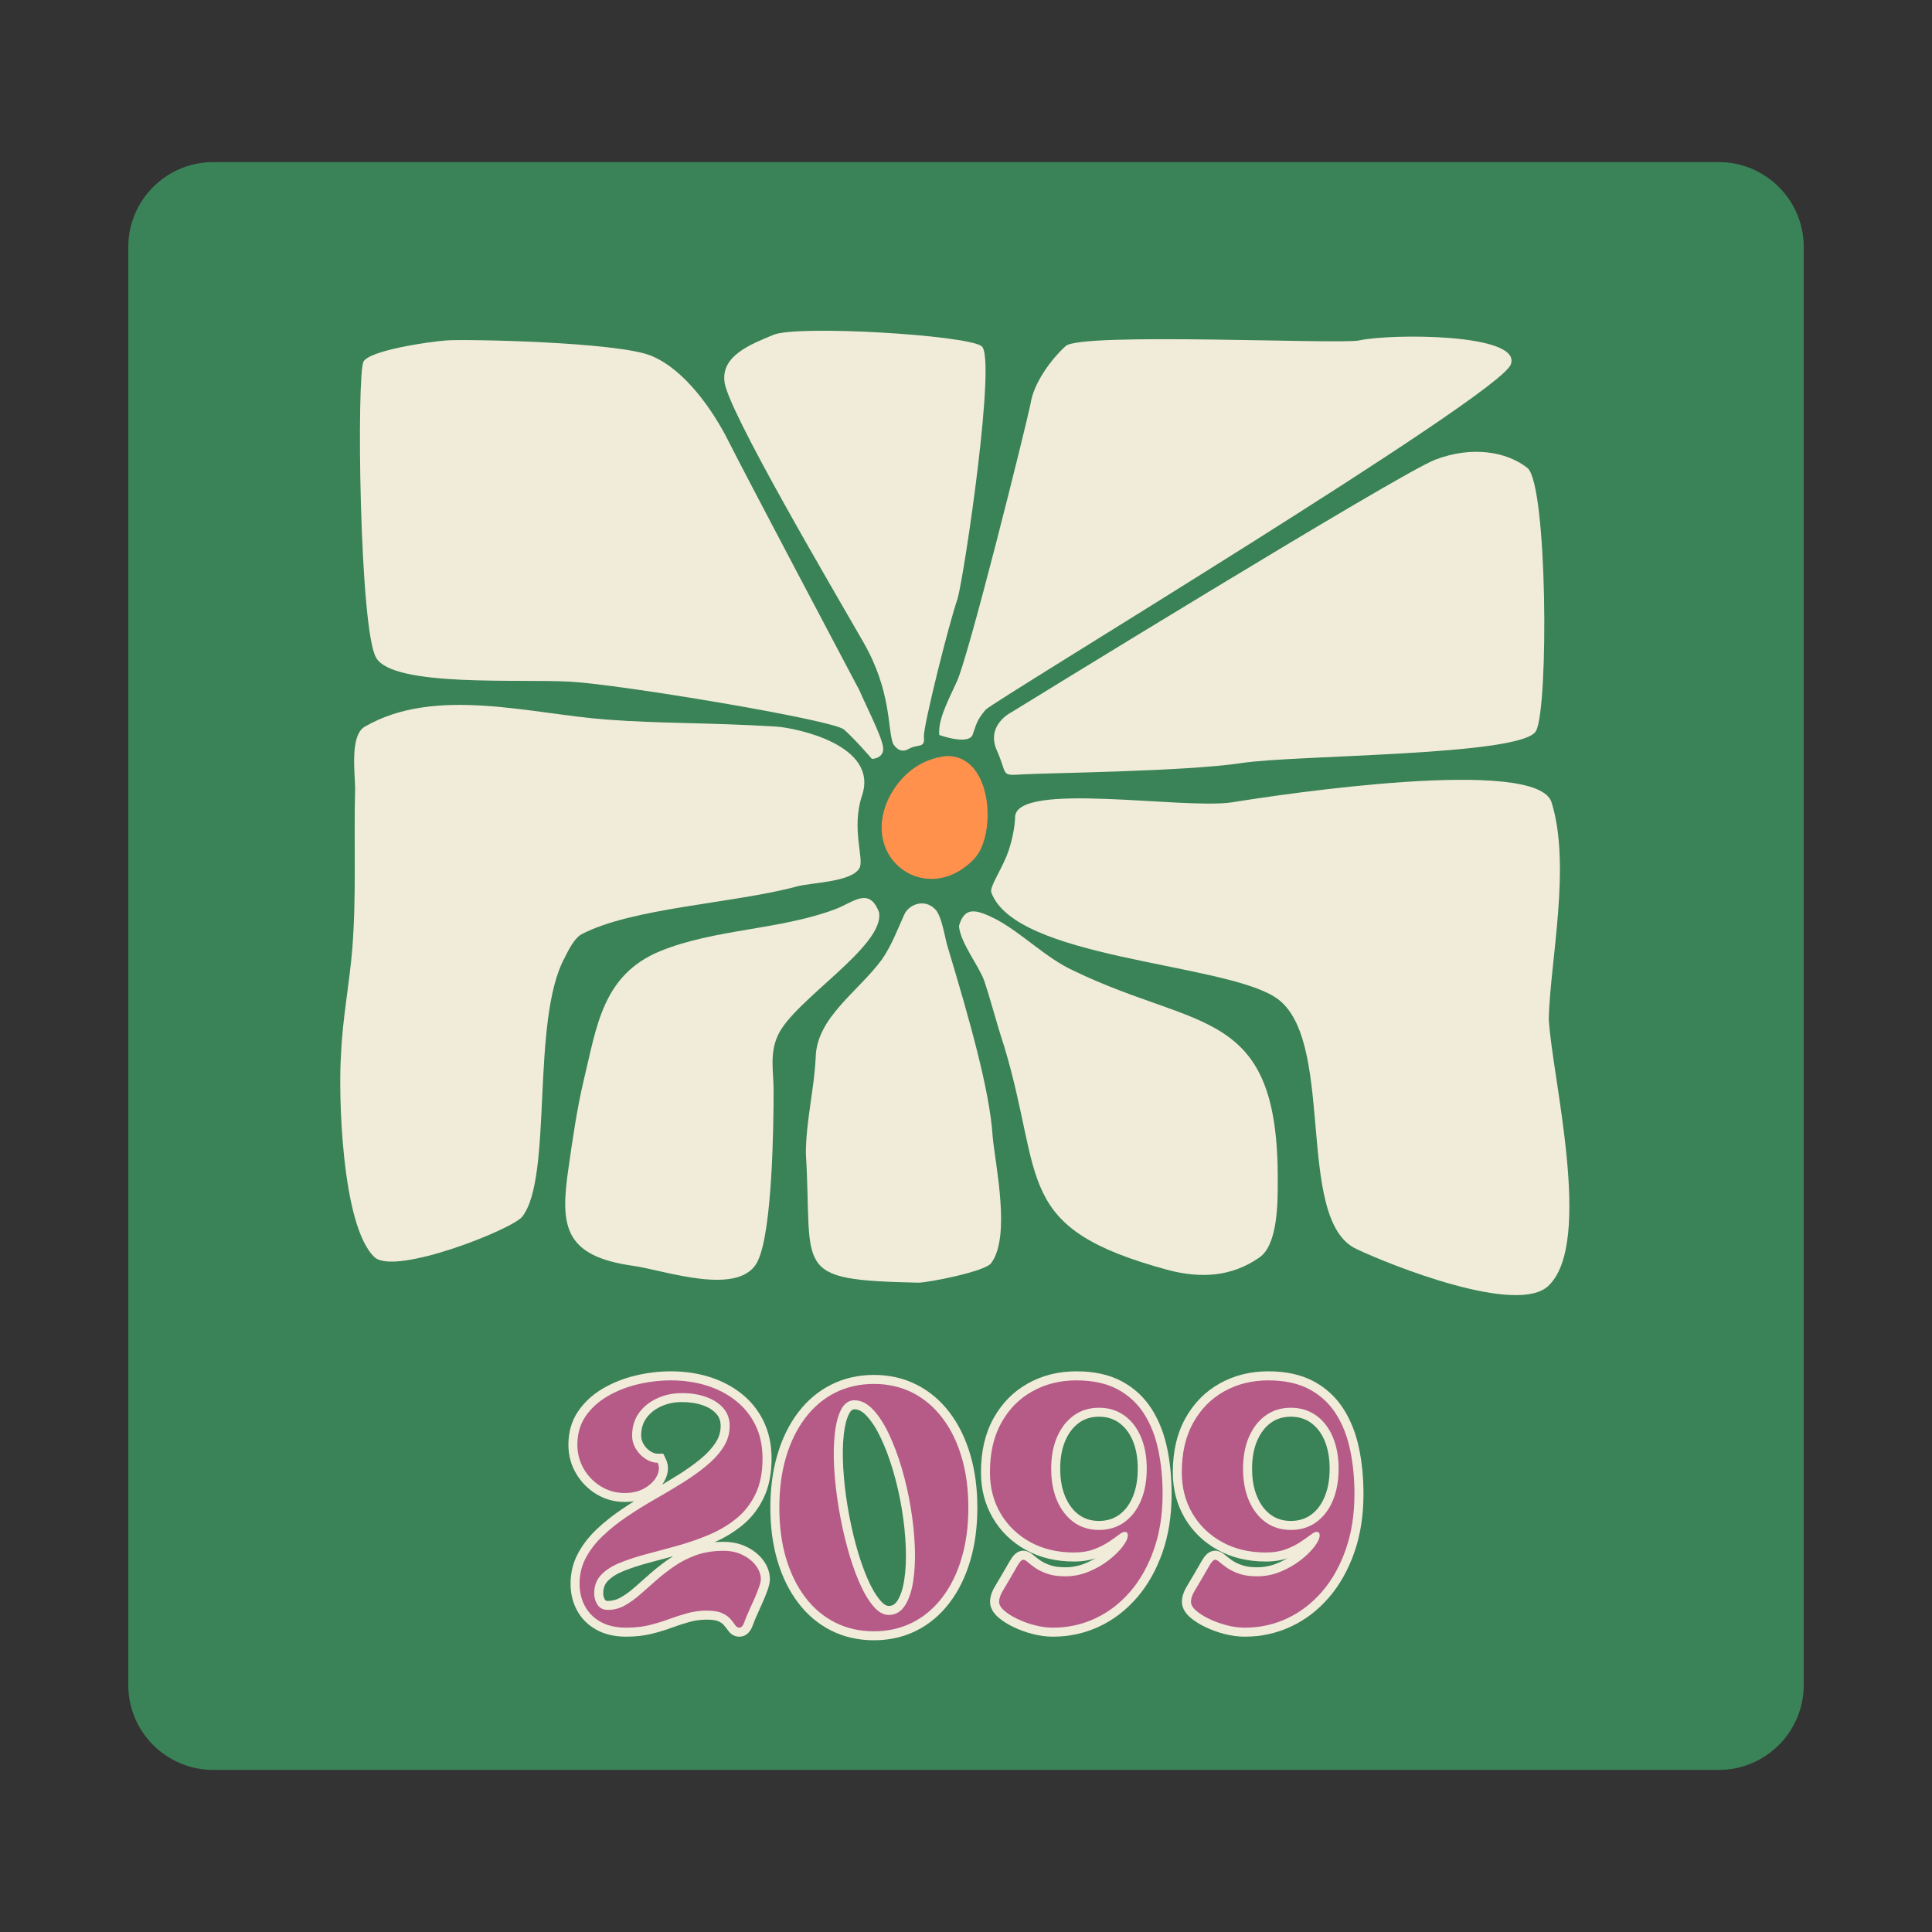
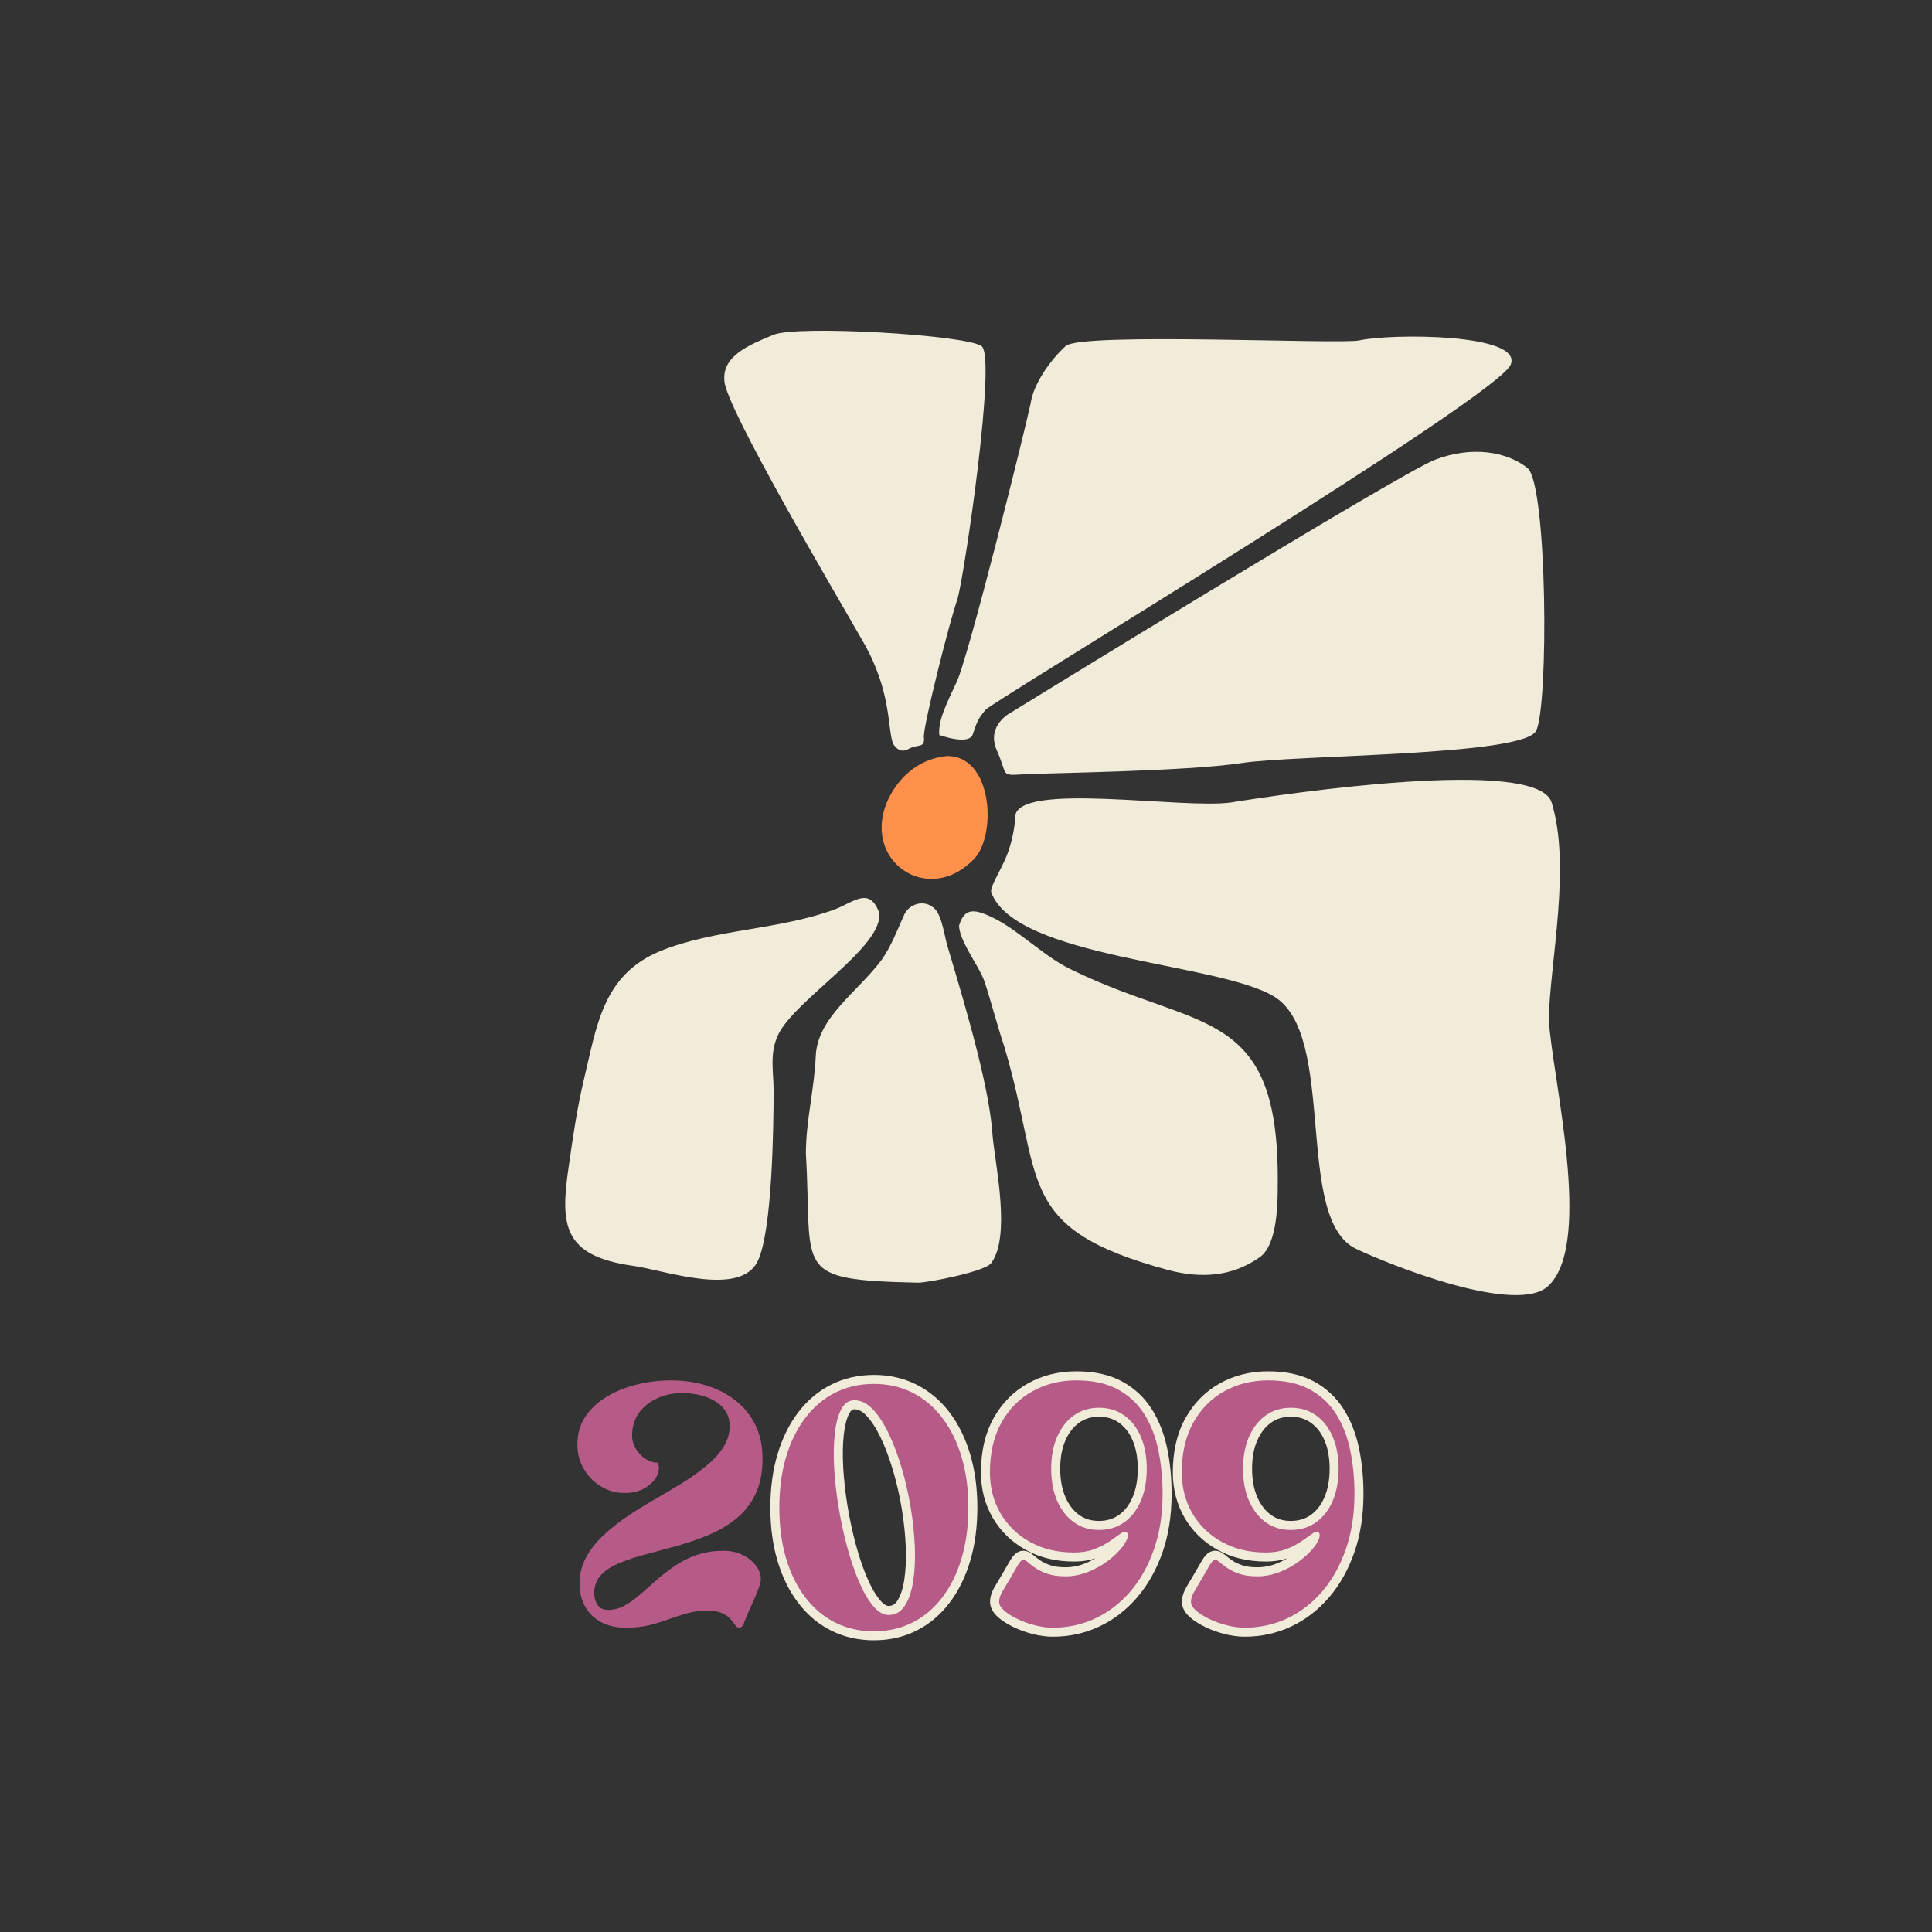
<svg xmlns="http://www.w3.org/2000/svg" width="500" zoomAndPan="magnify" viewBox="0 0 375 375" height="500" preserveAspectRatio="xMidYMid meet" version="1.0">
  <rect x="0" y="0" width="375" height="375" fill="#333333" stroke="none" />
  <defs>
    <g />
    <clipPath id="ecf539cf1f">
-       <path d="M 24.895 31.461 L 350.383 31.461 L 350.383 343.539 L 24.895 343.539 Z M 24.895 31.461" clip-rule="nonzero" />
-     </clipPath>
+       </clipPath>
    <clipPath id="9a762f0077">
-       <path d="M 41.395 31.461 L 333.605 31.461 C 342.719 31.461 350.105 38.848 350.105 47.961 L 350.105 327.039 C 350.105 336.152 342.719 343.539 333.605 343.539 L 41.395 343.539 C 32.281 343.539 24.895 336.152 24.895 327.039 L 24.895 47.961 C 24.895 38.848 32.281 31.461 41.395 31.461 Z M 41.395 31.461" clip-rule="nonzero" />
-     </clipPath>
+       </clipPath>
    <clipPath id="0d7e7d95a5">
      <path d="M 0.895 0.461 L 326.16 0.461 L 326.16 312.539 L 0.895 312.539 Z M 0.895 0.461" clip-rule="nonzero" />
    </clipPath>
    <clipPath id="88b5f5bfa1">
      <path d="M 17.395 0.461 L 309.605 0.461 C 318.719 0.461 326.105 7.848 326.105 16.961 L 326.105 296.039 C 326.105 305.152 318.719 312.539 309.605 312.539 L 17.395 312.539 C 8.281 312.539 0.895 305.152 0.895 296.039 L 0.895 16.961 C 0.895 7.848 8.281 0.461 17.395 0.461 Z M 17.395 0.461" clip-rule="nonzero" />
    </clipPath>
    <clipPath id="2c174fe148">
      <rect x="0" width="327" y="0" height="313" />
    </clipPath>
    <clipPath id="b56b5f41e8">
      <rect x="0" width="159" y="0" height="68" />
    </clipPath>
  </defs>
  <g clip-path="url(#ecf539cf1f)">
    <g clip-path="url(#9a762f0077)">
      <g transform="matrix(1, 0, 0, 1, 24, 31)">
        <g clip-path="url(#2c174fe148)">
          <g clip-path="url(#0d7e7d95a5)">
            <g clip-path="url(#88b5f5bfa1)">
              <path fill="#3a8258" d="M 0.895 0.461 L 326.383 0.461 L 326.383 312.539 L 0.895 312.539 Z M 0.895 0.461" fill-opacity="1" fill-rule="nonzero" />
            </g>
          </g>
        </g>
      </g>
    </g>
  </g>
  <g transform="matrix(1, 0, 0, 1, 108, 264)">
    <g clip-path="url(#b56b5f41e8)">
      <g fill="#f1ecd9" fill-opacity="1">
        <g transform="translate(2.21, 51.931)">
          <g>
-             <path d="M 0.117 -35.516 C 0.117 -37.988 0.746 -40.148 2.004 -42 C 3.207 -43.77 4.809 -45.242 6.805 -46.418 C 8.727 -47.547 10.844 -48.387 13.156 -48.941 C 15.434 -49.484 17.715 -49.758 19.996 -49.758 C 22.66 -49.758 25.148 -49.398 27.461 -48.676 C 29.812 -47.941 31.887 -46.867 33.688 -45.441 C 35.527 -43.988 36.965 -42.199 37.996 -40.082 C 39.031 -37.961 39.551 -35.539 39.551 -32.812 C 39.551 -29.844 39.031 -27.289 38 -25.156 C 36.969 -23.023 35.578 -21.25 33.82 -19.828 C 32.141 -18.465 30.254 -17.34 28.16 -16.453 C 26.148 -15.598 24.07 -14.875 21.934 -14.281 C 19.859 -13.703 17.848 -13.156 15.898 -12.645 C 14.023 -12.148 12.344 -11.602 10.855 -11.008 C 9.535 -10.48 8.504 -9.832 7.758 -9.062 C 7.168 -8.453 6.875 -7.656 6.875 -6.664 C 6.875 -6.18 6.996 -5.758 7.234 -5.398 C 7.277 -5.332 7.324 -5.289 7.375 -5.266 C 7.465 -5.219 7.602 -5.195 7.785 -5.195 C 8.633 -5.195 9.43 -5.402 10.176 -5.816 C 11.078 -6.316 11.977 -6.961 12.879 -7.746 L 15.996 -10.496 C 17.137 -11.5 18.363 -12.461 19.68 -13.371 C 21.062 -14.328 22.613 -15.113 24.328 -15.723 C 26.086 -16.352 28.059 -16.664 30.25 -16.664 C 31.922 -16.664 33.426 -16.328 34.762 -15.664 C 36.098 -14.996 37.16 -14.129 37.949 -13.066 C 38.797 -11.918 39.223 -10.688 39.223 -9.367 C 39.223 -8.824 39.066 -8.109 38.75 -7.223 C 38.484 -6.477 38.172 -5.703 37.812 -4.902 L 36.926 -2.922 C 36.449 -1.875 36.102 -1.043 35.887 -0.426 C 35.688 0.145 35.422 0.605 35.086 0.957 C 34.582 1.484 33.98 1.746 33.281 1.746 C 32.402 1.746 31.672 1.34 31.09 0.527 C 30.879 0.234 30.602 -0.121 30.254 -0.539 C 30.055 -0.785 29.715 -1.016 29.246 -1.23 C 28.762 -1.449 28.008 -1.562 26.988 -1.562 C 25.84 -1.562 24.742 -1.418 23.695 -1.133 C 22.551 -0.82 21.395 -0.449 20.23 -0.016 C 18.957 0.457 17.605 0.867 16.188 1.211 C 14.703 1.57 13.082 1.746 11.328 1.746 C 9.102 1.746 7.18 1.301 5.566 0.41 C 3.914 -0.5 2.656 -1.75 1.797 -3.34 C 0.957 -4.887 0.535 -6.617 0.535 -8.531 C 0.535 -10.656 1.016 -12.617 1.977 -14.41 C 2.891 -16.117 4.109 -17.688 5.629 -19.125 C 7.082 -20.492 8.707 -21.789 10.512 -23.004 C 12.273 -24.195 14.094 -25.328 15.984 -26.406 C 17.812 -27.453 19.582 -28.508 21.289 -29.566 C 22.945 -30.598 24.438 -31.656 25.762 -32.742 C 27.004 -33.762 27.988 -34.832 28.711 -35.953 C 29.348 -36.938 29.668 -38.004 29.668 -39.152 C 29.668 -40.086 29.398 -40.859 28.859 -41.48 C 28.238 -42.195 27.371 -42.75 26.262 -43.145 C 25.055 -43.574 23.68 -43.789 22.141 -43.789 C 20.656 -43.789 19.293 -43.504 18.051 -42.926 C 16.855 -42.375 15.914 -41.609 15.223 -40.637 C 14.566 -39.711 14.238 -38.594 14.238 -37.289 C 14.238 -36.688 14.402 -36.121 14.727 -35.594 C 15.082 -35.016 15.527 -34.559 16.059 -34.223 C 16.535 -33.922 16.992 -33.77 17.434 -33.77 L 18.531 -33.77 L 19.008 -32.777 C 19.625 -31.492 19.586 -30.137 18.883 -28.711 C 18.281 -27.484 17.289 -26.457 15.906 -25.629 C 14.543 -24.809 12.922 -24.402 11.047 -24.402 C 9.039 -24.402 7.199 -24.914 5.52 -25.938 C 3.871 -26.945 2.562 -28.285 1.59 -29.953 C 0.605 -31.641 0.117 -33.492 0.117 -35.516 Z M 3.613 -35.516 C 3.613 -34.121 3.945 -32.855 4.609 -31.711 C 5.285 -30.555 6.195 -29.621 7.344 -28.922 C 8.461 -28.238 9.695 -27.898 11.047 -27.898 C 12.277 -27.898 13.297 -28.141 14.109 -28.625 C 14.902 -29.102 15.449 -29.645 15.746 -30.254 C 15.949 -30.66 15.984 -31 15.855 -31.266 L 17.434 -32.023 L 17.434 -30.273 C 16.316 -30.273 15.238 -30.605 14.191 -31.266 C 13.203 -31.895 12.387 -32.723 11.75 -33.762 C 11.078 -34.852 10.742 -36.027 10.742 -37.289 C 10.742 -39.336 11.285 -41.129 12.371 -42.656 C 13.422 -44.137 14.824 -45.285 16.582 -46.098 C 18.289 -46.891 20.145 -47.285 22.141 -47.285 C 24.082 -47.285 25.844 -47.004 27.434 -46.441 C 29.121 -45.84 30.477 -44.949 31.5 -43.773 C 32.609 -42.496 33.164 -40.957 33.164 -39.152 C 33.164 -37.316 32.66 -35.617 31.648 -34.055 C 30.727 -32.629 29.504 -31.289 27.98 -30.039 C 26.539 -28.859 24.922 -27.711 23.133 -26.598 C 21.391 -25.516 19.586 -24.441 17.719 -23.371 C 15.906 -22.336 14.156 -21.25 12.469 -20.109 C 10.82 -18.996 9.344 -17.82 8.027 -16.582 C 6.785 -15.406 5.793 -14.133 5.059 -12.762 C 4.375 -11.48 4.031 -10.07 4.031 -8.531 C 4.031 -7.211 4.312 -6.035 4.871 -5.004 C 5.406 -4.016 6.199 -3.23 7.254 -2.648 C 8.344 -2.047 9.699 -1.746 11.328 -1.746 C 12.805 -1.746 14.152 -1.895 15.367 -2.188 C 16.652 -2.5 17.867 -2.867 19.016 -3.293 C 20.273 -3.762 21.527 -4.168 22.777 -4.508 C 24.121 -4.875 25.527 -5.059 26.988 -5.059 C 28.516 -5.059 29.75 -4.84 30.695 -4.41 C 31.656 -3.973 32.406 -3.426 32.949 -2.77 C 33.348 -2.285 33.676 -1.867 33.934 -1.504 C 33.918 -1.527 33.879 -1.559 33.816 -1.598 C 33.66 -1.699 33.48 -1.746 33.281 -1.746 C 32.984 -1.746 32.742 -1.652 32.559 -1.457 C 32.539 -1.438 32.523 -1.422 32.512 -1.406 C 32.535 -1.445 32.559 -1.504 32.586 -1.578 C 32.836 -2.297 33.219 -3.223 33.734 -4.348 L 34.621 -6.332 C 34.945 -7.051 35.223 -7.738 35.457 -8.395 C 35.637 -8.902 35.727 -9.227 35.727 -9.367 C 35.727 -9.918 35.531 -10.457 35.137 -10.984 C 34.684 -11.602 34.035 -12.117 33.199 -12.535 C 32.355 -12.957 31.375 -13.168 30.25 -13.168 C 28.465 -13.168 26.879 -12.922 25.5 -12.43 C 24.074 -11.922 22.797 -11.277 21.664 -10.496 C 20.465 -9.664 19.344 -8.789 18.309 -7.871 L 15.18 -5.117 C 14.094 -4.164 12.988 -3.379 11.871 -2.758 C 10.598 -2.055 9.234 -1.703 7.785 -1.703 C 7.062 -1.703 6.418 -1.844 5.84 -2.125 C 5.223 -2.426 4.719 -2.871 4.324 -3.457 C 3.695 -4.406 3.379 -5.473 3.379 -6.664 C 3.379 -8.598 4 -10.207 5.246 -11.492 C 6.336 -12.621 7.773 -13.539 9.559 -14.254 C 11.18 -14.902 12.992 -15.492 15.004 -16.023 C 16.941 -16.535 18.938 -17.074 20.996 -17.648 C 22.988 -18.203 24.922 -18.879 26.793 -19.672 C 28.586 -20.43 30.195 -21.387 31.621 -22.543 C 32.973 -23.637 34.051 -25.016 34.852 -26.676 C 35.652 -28.332 36.055 -30.379 36.055 -32.812 C 36.055 -35 35.652 -36.91 34.855 -38.551 C 34.055 -40.191 32.941 -41.574 31.52 -42.699 C 30.059 -43.855 28.359 -44.734 26.422 -45.34 C 24.445 -45.953 22.305 -46.262 19.996 -46.262 C 17.988 -46.262 15.98 -46.02 13.969 -45.539 C 11.996 -45.066 10.199 -44.355 8.578 -43.402 C 7.031 -42.492 5.805 -41.371 4.895 -40.035 C 4.039 -38.777 3.613 -37.273 3.613 -35.516 Z M 3.613 -35.516" />
-           </g>
+             </g>
        </g>
      </g>
      <g fill="#f1ecd9" fill-opacity="1">
        <g transform="translate(40.942, 51.931)">
          <g>
            <path d="M 0.582 -23.305 C 0.582 -27.078 1.043 -30.516 1.961 -33.613 C 2.891 -36.754 4.227 -39.473 5.973 -41.77 C 7.75 -44.113 9.887 -45.914 12.383 -47.168 C 14.883 -48.43 17.652 -49.059 20.695 -49.059 C 23.707 -49.059 26.461 -48.43 28.961 -47.168 C 31.457 -45.914 33.594 -44.113 35.371 -41.77 C 37.117 -39.473 38.453 -36.754 39.383 -33.613 C 40.301 -30.516 40.762 -27.078 40.762 -23.305 C 40.762 -19.531 40.301 -16.098 39.383 -12.996 C 38.453 -9.855 37.117 -7.137 35.371 -4.84 C 33.594 -2.496 31.457 -0.695 28.961 0.559 C 26.461 1.816 23.707 2.445 20.695 2.445 C 17.652 2.445 14.883 1.816 12.383 0.559 C 9.887 -0.695 7.75 -2.496 5.973 -4.84 C 4.227 -7.137 2.891 -9.855 1.961 -12.996 C 1.043 -16.098 0.582 -19.531 0.582 -23.305 Z M 4.078 -23.305 C 4.078 -19.871 4.488 -16.766 5.312 -13.992 C 6.121 -11.258 7.27 -8.914 8.758 -6.953 C 10.211 -5.039 11.941 -3.578 13.953 -2.562 C 15.961 -1.555 18.207 -1.051 20.695 -1.051 C 23.152 -1.051 25.383 -1.555 27.391 -2.562 C 29.402 -3.578 31.133 -5.039 32.586 -6.953 C 34.074 -8.914 35.223 -11.258 36.031 -13.992 C 36.855 -16.766 37.266 -19.871 37.266 -23.305 C 37.266 -26.742 36.855 -29.848 36.031 -32.621 C 35.223 -35.352 34.074 -37.699 32.586 -39.656 C 31.133 -41.57 29.402 -43.035 27.391 -44.047 C 25.383 -45.059 23.152 -45.562 20.695 -45.562 C 18.207 -45.562 15.961 -45.059 13.953 -44.047 C 11.941 -43.035 10.211 -41.57 8.758 -39.656 C 7.27 -37.699 6.121 -35.352 5.312 -32.621 C 4.488 -29.848 4.078 -26.742 4.078 -23.305 Z M 16.918 -42.391 C 16.734 -42.391 16.578 -42.348 16.449 -42.258 C 16.258 -42.129 16.074 -41.898 15.898 -41.57 C 15.383 -40.602 15.027 -39.238 14.836 -37.473 C 14.629 -35.578 14.594 -33.445 14.727 -31.07 C 14.863 -28.664 15.145 -26.168 15.566 -23.59 C 15.992 -21.008 16.531 -18.508 17.184 -16.094 C 17.832 -13.703 18.566 -11.551 19.387 -9.641 C 20.176 -7.809 21.004 -6.375 21.871 -5.344 C 22.5 -4.594 23.055 -4.219 23.539 -4.219 C 23.887 -4.219 24.188 -4.289 24.445 -4.434 C 24.719 -4.586 24.973 -4.84 25.207 -5.188 C 25.84 -6.141 26.293 -7.484 26.566 -9.219 C 26.859 -11.098 26.961 -13.215 26.871 -15.57 C 26.781 -17.969 26.523 -20.453 26.102 -23.02 C 25.68 -25.59 25.113 -28.078 24.402 -30.477 C 23.699 -32.859 22.891 -35.004 21.984 -36.91 C 21.117 -38.727 20.188 -40.152 19.199 -41.184 C 18.426 -41.988 17.664 -42.391 16.918 -42.391 Z M 16.918 -45.887 C 18.66 -45.887 20.262 -45.125 21.723 -43.602 C 22.973 -42.301 24.109 -40.57 25.141 -38.414 C 26.125 -36.34 27 -34.027 27.754 -31.469 C 28.504 -28.93 29.105 -26.301 29.551 -23.59 C 30 -20.875 30.27 -18.246 30.367 -15.703 C 30.465 -13.121 30.348 -10.781 30.02 -8.68 C 29.668 -6.438 29.035 -4.629 28.117 -3.25 C 27.57 -2.434 26.918 -1.809 26.152 -1.383 C 25.367 -0.941 24.496 -0.723 23.539 -0.723 C 21.969 -0.723 20.523 -1.512 19.195 -3.094 C 18.105 -4.391 17.098 -6.113 16.176 -8.258 C 15.289 -10.324 14.5 -12.633 13.812 -15.18 C 13.129 -17.707 12.562 -20.32 12.117 -23.02 C 11.672 -25.723 11.379 -28.34 11.234 -30.875 C 11.09 -33.441 11.133 -35.766 11.359 -37.852 C 11.602 -40.062 12.086 -41.852 12.812 -43.215 C 13.258 -44.051 13.812 -44.695 14.477 -45.148 C 15.203 -45.641 16.016 -45.887 16.918 -45.887 Z M 16.918 -45.887" />
          </g>
        </g>
      </g>
      <g fill="#f1ecd9" fill-opacity="1">
        <g transform="translate(82.285, 51.931)">
          <g>
            <path d="M 0.117 -30.156 C 0.117 -34.219 0.93 -37.711 2.551 -40.633 C 4.188 -43.578 6.418 -45.84 9.238 -47.414 C 12.035 -48.977 15.172 -49.758 18.645 -49.758 C 22.105 -49.758 25.039 -49.113 27.441 -47.824 C 29.852 -46.531 31.785 -44.746 33.238 -42.473 C 34.641 -40.273 35.645 -37.738 36.25 -34.875 C 36.832 -32.102 37.125 -29.129 37.125 -25.961 C 37.125 -21.785 36.535 -18.004 35.352 -14.617 C 34.156 -11.207 32.512 -8.285 30.41 -5.848 C 28.289 -3.391 25.832 -1.512 23.043 -0.211 C 20.246 1.094 17.258 1.746 14.078 1.746 C 12.812 1.746 11.5 1.574 10.145 1.227 C 8.82 0.887 7.578 0.434 6.414 -0.129 C 5.215 -0.711 4.23 -1.34 3.457 -2.02 C 2.41 -2.945 1.887 -3.949 1.887 -5.035 C 1.887 -5.98 2.215 -6.992 2.863 -8.062 C 3.34 -8.844 3.805 -9.633 4.266 -10.43 C 4.793 -11.332 5.273 -12.16 5.707 -12.918 C 6 -13.426 6.289 -13.832 6.582 -14.129 C 7.109 -14.668 7.699 -14.938 8.344 -14.938 C 9 -14.938 9.676 -14.633 10.379 -14.016 C 10.703 -13.734 11.141 -13.402 11.691 -13.02 C 12.164 -12.691 12.801 -12.391 13.598 -12.117 C 14.359 -11.855 15.328 -11.723 16.5 -11.723 C 17.824 -11.723 19.105 -11.973 20.336 -12.477 C 21.637 -13.008 22.797 -13.668 23.824 -14.461 C 24.848 -15.25 25.648 -16.023 26.223 -16.785 C 26.477 -17.125 26.664 -17.418 26.777 -17.668 C 26.84 -17.809 26.871 -17.902 26.871 -17.945 C 26.871 -17.703 26.977 -17.473 27.188 -17.246 C 27.43 -16.98 27.707 -16.852 28.012 -16.852 C 28.113 -16.852 28.203 -16.863 28.281 -16.887 C 28.297 -16.891 28.309 -16.895 28.316 -16.898 C 28.312 -16.895 28.309 -16.895 28.301 -16.891 C 28.203 -16.84 28.074 -16.75 27.906 -16.617 C 27.352 -16.184 26.652 -15.688 25.801 -15.129 C 24.879 -14.527 23.805 -14.004 22.578 -13.555 C 21.281 -13.078 19.812 -12.84 18.18 -12.84 C 14.645 -12.84 11.516 -13.598 8.797 -15.113 C 6.062 -16.637 3.934 -18.707 2.406 -21.328 C 0.879 -23.949 0.117 -26.891 0.117 -30.156 Z M 3.613 -30.156 C 3.613 -27.52 4.219 -25.164 5.426 -23.09 C 6.633 -21.02 8.324 -19.379 10.5 -18.168 C 12.688 -16.945 15.25 -16.336 18.18 -16.336 C 19.402 -16.336 20.465 -16.504 21.375 -16.836 C 22.355 -17.195 23.191 -17.602 23.887 -18.055 C 24.652 -18.555 25.27 -18.992 25.742 -19.363 C 26.574 -20.02 27.328 -20.344 28.012 -20.344 C 28.723 -20.344 29.301 -20.105 29.75 -19.625 C 30.16 -19.18 30.367 -18.621 30.367 -17.945 C 30.367 -16.965 29.914 -15.875 29.012 -14.68 C 28.25 -13.668 27.23 -12.672 25.957 -11.691 C 24.684 -10.707 23.25 -9.891 21.66 -9.242 C 20.004 -8.566 18.281 -8.227 16.5 -8.227 C 14.938 -8.227 13.59 -8.422 12.457 -8.812 C 11.359 -9.191 10.441 -9.633 9.703 -10.145 C 9.043 -10.602 8.5 -11.016 8.078 -11.387 C 7.984 -11.465 7.922 -11.516 7.883 -11.539 C 7.996 -11.477 8.152 -11.441 8.344 -11.441 C 8.566 -11.441 8.77 -11.492 8.949 -11.594 C 9.012 -11.625 9.055 -11.656 9.078 -11.684 C 8.996 -11.598 8.887 -11.434 8.742 -11.18 C 8.305 -10.414 7.82 -9.582 7.293 -8.684 C 6.82 -7.863 6.34 -7.051 5.852 -6.246 C 5.539 -5.734 5.383 -5.328 5.383 -5.035 C 5.383 -5.059 5.383 -5.082 5.375 -5.098 C 5.379 -5.094 5.383 -5.082 5.395 -5.062 C 5.461 -4.945 5.586 -4.805 5.77 -4.645 C 6.305 -4.176 7.027 -3.719 7.941 -3.273 C 8.891 -2.812 9.918 -2.441 11.016 -2.16 C 12.086 -1.887 13.105 -1.746 14.078 -1.746 C 16.738 -1.746 19.234 -2.293 21.562 -3.379 C 23.902 -4.469 25.969 -6.055 27.762 -8.133 C 29.574 -10.234 31.004 -12.781 32.051 -15.773 C 33.102 -18.785 33.629 -22.184 33.629 -25.961 C 33.629 -28.887 33.363 -31.617 32.828 -34.156 C 32.312 -36.605 31.469 -38.75 30.293 -40.59 C 29.164 -42.352 27.664 -43.738 25.789 -44.742 C 23.902 -45.754 21.52 -46.262 18.645 -46.262 C 15.777 -46.262 13.211 -45.629 10.941 -44.363 C 8.699 -43.109 6.922 -41.301 5.605 -38.934 C 4.277 -36.539 3.613 -33.613 3.613 -30.156 Z M 15.5 -30.855 C 15.5 -28.738 15.84 -26.895 16.52 -25.332 C 17.168 -23.84 18.055 -22.688 19.176 -21.883 C 20.254 -21.105 21.535 -20.719 23.027 -20.719 C 24.52 -20.719 25.812 -21.109 26.906 -21.887 C 28.039 -22.691 28.918 -23.836 29.551 -25.32 C 30.219 -26.887 30.555 -28.734 30.555 -30.855 C 30.555 -32.977 30.219 -34.812 29.555 -36.363 C 28.922 -37.836 28.039 -38.973 26.906 -39.777 C 25.812 -40.559 24.52 -40.949 23.027 -40.949 C 21.535 -40.949 20.254 -40.559 19.176 -39.785 C 18.051 -38.977 17.164 -37.832 16.516 -36.352 C 15.836 -34.805 15.5 -32.973 15.5 -30.855 Z M 12.004 -30.855 C 12.004 -33.461 12.441 -35.762 13.316 -37.758 C 14.219 -39.82 15.492 -41.441 17.133 -42.621 C 18.82 -43.836 20.785 -44.441 23.027 -44.441 C 25.262 -44.441 27.23 -43.84 28.934 -42.629 C 30.598 -41.445 31.875 -39.816 32.766 -37.746 C 33.621 -35.754 34.051 -33.457 34.051 -30.855 C 34.051 -28.258 33.621 -25.953 32.766 -23.949 C 31.879 -21.859 30.598 -20.223 28.934 -19.039 C 27.23 -17.828 25.262 -17.223 23.027 -17.223 C 20.785 -17.223 18.82 -17.828 17.133 -19.043 C 15.492 -20.223 14.219 -21.855 13.312 -23.938 C 12.438 -25.945 12.004 -28.254 12.004 -30.855 Z M 12.004 -30.855" />
          </g>
        </g>
      </g>
      <g fill="#f1ecd9" fill-opacity="1">
        <g transform="translate(119.525, 51.931)">
          <g>
            <path d="M 0.117 -30.156 C 0.117 -34.219 0.93 -37.711 2.551 -40.633 C 4.188 -43.578 6.418 -45.84 9.238 -47.414 C 12.035 -48.977 15.172 -49.758 18.645 -49.758 C 22.105 -49.758 25.039 -49.113 27.441 -47.824 C 29.852 -46.531 31.785 -44.746 33.238 -42.473 C 34.641 -40.273 35.645 -37.738 36.25 -34.875 C 36.832 -32.102 37.125 -29.129 37.125 -25.961 C 37.125 -21.785 36.535 -18.004 35.352 -14.617 C 34.156 -11.207 32.512 -8.285 30.41 -5.848 C 28.289 -3.391 25.832 -1.512 23.043 -0.211 C 20.246 1.094 17.258 1.746 14.078 1.746 C 12.812 1.746 11.5 1.574 10.145 1.227 C 8.82 0.887 7.578 0.434 6.414 -0.129 C 5.215 -0.711 4.23 -1.34 3.457 -2.02 C 2.41 -2.945 1.887 -3.949 1.887 -5.035 C 1.887 -5.98 2.215 -6.992 2.863 -8.062 C 3.34 -8.844 3.805 -9.633 4.266 -10.43 C 4.793 -11.332 5.273 -12.16 5.707 -12.918 C 6 -13.426 6.289 -13.832 6.582 -14.129 C 7.109 -14.668 7.699 -14.938 8.344 -14.938 C 9 -14.938 9.676 -14.633 10.379 -14.016 C 10.703 -13.734 11.141 -13.402 11.691 -13.02 C 12.164 -12.691 12.801 -12.391 13.598 -12.117 C 14.359 -11.855 15.328 -11.723 16.5 -11.723 C 17.824 -11.723 19.105 -11.973 20.336 -12.477 C 21.637 -13.008 22.797 -13.668 23.824 -14.461 C 24.848 -15.25 25.648 -16.023 26.223 -16.785 C 26.477 -17.125 26.664 -17.418 26.777 -17.668 C 26.84 -17.809 26.871 -17.902 26.871 -17.945 C 26.871 -17.703 26.977 -17.473 27.188 -17.246 C 27.43 -16.98 27.707 -16.852 28.012 -16.852 C 28.113 -16.852 28.203 -16.863 28.281 -16.887 C 28.297 -16.891 28.309 -16.895 28.316 -16.898 C 28.312 -16.895 28.309 -16.895 28.301 -16.891 C 28.203 -16.84 28.074 -16.75 27.906 -16.617 C 27.352 -16.184 26.652 -15.688 25.801 -15.129 C 24.879 -14.527 23.805 -14.004 22.578 -13.555 C 21.281 -13.078 19.812 -12.84 18.18 -12.84 C 14.645 -12.84 11.516 -13.598 8.797 -15.113 C 6.062 -16.637 3.934 -18.707 2.406 -21.328 C 0.879 -23.949 0.117 -26.891 0.117 -30.156 Z M 3.613 -30.156 C 3.613 -27.52 4.219 -25.164 5.426 -23.09 C 6.633 -21.02 8.324 -19.379 10.5 -18.168 C 12.688 -16.945 15.25 -16.336 18.18 -16.336 C 19.402 -16.336 20.465 -16.504 21.375 -16.836 C 22.355 -17.195 23.191 -17.602 23.887 -18.055 C 24.652 -18.555 25.27 -18.992 25.742 -19.363 C 26.574 -20.02 27.328 -20.344 28.012 -20.344 C 28.723 -20.344 29.301 -20.105 29.75 -19.625 C 30.16 -19.18 30.367 -18.621 30.367 -17.945 C 30.367 -16.965 29.914 -15.875 29.012 -14.68 C 28.25 -13.668 27.23 -12.672 25.957 -11.691 C 24.684 -10.707 23.25 -9.891 21.66 -9.242 C 20.004 -8.566 18.281 -8.227 16.5 -8.227 C 14.938 -8.227 13.59 -8.422 12.457 -8.812 C 11.359 -9.191 10.441 -9.633 9.703 -10.145 C 9.043 -10.602 8.5 -11.016 8.078 -11.387 C 7.984 -11.465 7.922 -11.516 7.883 -11.539 C 7.996 -11.477 8.152 -11.441 8.344 -11.441 C 8.566 -11.441 8.77 -11.492 8.949 -11.594 C 9.012 -11.625 9.055 -11.656 9.078 -11.684 C 8.996 -11.598 8.887 -11.434 8.742 -11.18 C 8.305 -10.414 7.82 -9.582 7.293 -8.684 C 6.82 -7.863 6.34 -7.051 5.852 -6.246 C 5.539 -5.734 5.383 -5.328 5.383 -5.035 C 5.383 -5.059 5.383 -5.082 5.375 -5.098 C 5.379 -5.094 5.383 -5.082 5.395 -5.062 C 5.461 -4.945 5.586 -4.805 5.77 -4.645 C 6.305 -4.176 7.027 -3.719 7.941 -3.273 C 8.891 -2.812 9.918 -2.441 11.016 -2.16 C 12.086 -1.887 13.105 -1.746 14.078 -1.746 C 16.738 -1.746 19.234 -2.293 21.562 -3.379 C 23.902 -4.469 25.969 -6.055 27.762 -8.133 C 29.574 -10.234 31.004 -12.781 32.051 -15.773 C 33.102 -18.785 33.629 -22.184 33.629 -25.961 C 33.629 -28.887 33.363 -31.617 32.828 -34.156 C 32.312 -36.605 31.469 -38.75 30.293 -40.59 C 29.164 -42.352 27.664 -43.738 25.789 -44.742 C 23.902 -45.754 21.52 -46.262 18.645 -46.262 C 15.777 -46.262 13.211 -45.629 10.941 -44.363 C 8.699 -43.109 6.922 -41.301 5.605 -38.934 C 4.277 -36.539 3.613 -33.613 3.613 -30.156 Z M 15.5 -30.855 C 15.5 -28.738 15.84 -26.895 16.52 -25.332 C 17.168 -23.84 18.055 -22.688 19.176 -21.883 C 20.254 -21.105 21.535 -20.719 23.027 -20.719 C 24.52 -20.719 25.812 -21.109 26.906 -21.887 C 28.039 -22.691 28.918 -23.836 29.551 -25.32 C 30.219 -26.887 30.555 -28.734 30.555 -30.855 C 30.555 -32.977 30.219 -34.812 29.555 -36.363 C 28.922 -37.836 28.039 -38.973 26.906 -39.777 C 25.812 -40.559 24.52 -40.949 23.027 -40.949 C 21.535 -40.949 20.254 -40.559 19.176 -39.785 C 18.051 -38.977 17.164 -37.832 16.516 -36.352 C 15.836 -34.805 15.5 -32.973 15.5 -30.855 Z M 12.004 -30.855 C 12.004 -33.461 12.441 -35.762 13.316 -37.758 C 14.219 -39.82 15.492 -41.441 17.133 -42.621 C 18.82 -43.836 20.785 -44.441 23.027 -44.441 C 25.262 -44.441 27.23 -43.84 28.934 -42.629 C 30.598 -41.445 31.875 -39.816 32.766 -37.746 C 33.621 -35.754 34.051 -33.457 34.051 -30.855 C 34.051 -28.258 33.621 -25.953 32.766 -23.949 C 31.879 -21.859 30.598 -20.223 28.934 -19.039 C 27.23 -17.828 25.262 -17.223 23.027 -17.223 C 20.785 -17.223 18.82 -17.828 17.133 -19.043 C 15.492 -20.223 14.219 -21.855 13.312 -23.938 C 12.438 -25.945 12.004 -28.254 12.004 -30.855 Z M 12.004 -30.855" />
          </g>
        </g>
      </g>
      <g fill="#b65a88" fill-opacity="1">
        <g transform="translate(2.21, 51.931)">
          <g>
            <path d="M 1.859 -35.516 C 1.859 -37.629 2.383 -39.461 3.438 -41.016 C 4.5 -42.566 5.914 -43.863 7.688 -44.906 C 9.457 -45.945 11.414 -46.723 13.562 -47.234 C 15.707 -47.742 17.852 -48 20 -48 C 22.477 -48 24.789 -47.664 26.938 -47 C 29.082 -46.332 30.969 -45.352 32.594 -44.062 C 34.227 -42.781 35.504 -41.195 36.422 -39.312 C 37.336 -37.438 37.797 -35.27 37.797 -32.812 C 37.797 -30.113 37.336 -27.816 36.422 -25.922 C 35.504 -24.023 34.27 -22.445 32.719 -21.188 C 31.164 -19.926 29.414 -18.883 27.469 -18.062 C 25.531 -17.238 23.523 -16.535 21.453 -15.953 C 19.391 -15.379 17.383 -14.836 15.438 -14.328 C 13.5 -13.816 11.754 -13.25 10.203 -12.625 C 8.648 -12.008 7.414 -11.227 6.5 -10.281 C 5.582 -9.332 5.125 -8.129 5.125 -6.672 C 5.125 -5.828 5.344 -5.078 5.781 -4.422 C 6.219 -3.773 6.883 -3.453 7.781 -3.453 C 8.938 -3.453 10.016 -3.727 11.016 -4.281 C 12.023 -4.844 13.023 -5.555 14.016 -6.422 C 15.016 -7.297 16.055 -8.211 17.141 -9.172 C 18.234 -10.141 19.41 -11.055 20.672 -11.922 C 21.93 -12.797 23.344 -13.516 24.906 -14.078 C 26.477 -14.641 28.258 -14.922 30.25 -14.922 C 31.645 -14.922 32.883 -14.645 33.969 -14.094 C 35.062 -13.551 35.914 -12.859 36.531 -12.016 C 37.156 -11.18 37.469 -10.301 37.469 -9.375 C 37.469 -9.031 37.344 -8.508 37.094 -7.812 C 36.852 -7.113 36.562 -6.379 36.219 -5.609 C 35.875 -4.848 35.578 -4.191 35.328 -3.641 C 34.828 -2.547 34.461 -1.664 34.234 -1 C 34.004 -0.332 33.688 0 33.281 0 C 33 0 32.738 -0.16 32.5 -0.484 C 32.27 -0.816 31.969 -1.207 31.594 -1.656 C 31.227 -2.102 30.688 -2.488 29.969 -2.812 C 29.25 -3.145 28.254 -3.312 26.984 -3.312 C 25.68 -3.312 24.43 -3.145 23.234 -2.812 C 22.035 -2.488 20.832 -2.102 19.625 -1.656 C 18.414 -1.207 17.133 -0.816 15.781 -0.484 C 14.426 -0.16 12.941 0 11.328 0 C 9.398 0 7.758 -0.367 6.406 -1.109 C 5.051 -1.859 4.023 -2.879 3.328 -4.172 C 2.629 -5.461 2.281 -6.914 2.281 -8.531 C 2.281 -10.363 2.691 -12.047 3.516 -13.578 C 4.336 -15.117 5.441 -16.539 6.828 -17.844 C 8.211 -19.156 9.766 -20.395 11.484 -21.562 C 13.211 -22.727 15 -23.836 16.844 -24.891 C 18.695 -25.941 20.484 -27.004 22.203 -28.078 C 23.93 -29.148 25.484 -30.254 26.859 -31.391 C 28.242 -32.523 29.348 -33.727 30.172 -35 C 31.004 -36.281 31.422 -37.664 31.422 -39.156 C 31.422 -40.52 31.004 -41.676 30.172 -42.625 C 29.348 -43.57 28.238 -44.289 26.844 -44.781 C 25.445 -45.281 23.879 -45.531 22.141 -45.531 C 20.398 -45.531 18.789 -45.188 17.312 -44.5 C 15.832 -43.82 14.656 -42.867 13.781 -41.641 C 12.914 -40.41 12.484 -38.957 12.484 -37.281 C 12.484 -36.352 12.734 -35.484 13.234 -34.672 C 13.734 -33.867 14.363 -33.223 15.125 -32.734 C 15.883 -32.254 16.656 -32.016 17.438 -32.016 C 17.801 -31.242 17.758 -30.398 17.312 -29.484 C 16.863 -28.566 16.094 -27.781 15 -27.125 C 13.914 -26.469 12.598 -26.141 11.047 -26.141 C 9.367 -26.141 7.828 -26.566 6.422 -27.422 C 5.023 -28.285 3.914 -29.422 3.094 -30.828 C 2.27 -32.242 1.859 -33.805 1.859 -35.516 Z M 1.859 -35.516" />
          </g>
        </g>
      </g>
      <g fill="#b65a88" fill-opacity="1">
        <g transform="translate(40.942, 51.931)">
          <g>
            <path d="M 2.328 -23.312 C 2.328 -26.914 2.758 -30.18 3.625 -33.109 C 4.5 -36.047 5.742 -38.578 7.359 -40.703 C 8.973 -42.836 10.906 -44.473 13.156 -45.609 C 15.414 -46.742 17.926 -47.312 20.688 -47.312 C 23.426 -47.312 25.922 -46.742 28.172 -45.609 C 30.422 -44.473 32.352 -42.836 33.969 -40.703 C 35.594 -38.578 36.836 -36.047 37.703 -33.109 C 38.578 -30.18 39.016 -26.914 39.016 -23.312 C 39.016 -19.695 38.578 -16.422 37.703 -13.484 C 36.836 -10.555 35.594 -8.023 33.969 -5.891 C 32.352 -3.766 30.422 -2.133 28.172 -1 C 25.922 0.133 23.426 0.703 20.688 0.703 C 17.926 0.703 15.414 0.133 13.156 -1 C 10.906 -2.133 8.973 -3.766 7.359 -5.891 C 5.742 -8.023 4.5 -10.555 3.625 -13.484 C 2.758 -16.422 2.328 -19.695 2.328 -23.312 Z M 16.922 -44.141 C 15.828 -44.141 14.969 -43.555 14.344 -42.391 C 13.727 -41.223 13.312 -39.645 13.094 -37.656 C 12.875 -35.664 12.832 -33.438 12.969 -30.969 C 13.113 -28.5 13.406 -25.941 13.844 -23.297 C 14.281 -20.66 14.832 -18.109 15.5 -15.641 C 16.164 -13.172 16.926 -10.941 17.781 -8.953 C 18.633 -6.961 19.551 -5.383 20.531 -4.219 C 21.508 -3.051 22.508 -2.469 23.531 -2.469 C 24.844 -2.469 25.883 -3.051 26.656 -4.219 C 27.438 -5.383 27.984 -6.961 28.297 -8.953 C 28.609 -10.941 28.719 -13.172 28.625 -15.641 C 28.531 -18.109 28.266 -20.66 27.828 -23.297 C 27.391 -25.941 26.805 -28.5 26.078 -30.969 C 25.348 -33.438 24.508 -35.664 23.562 -37.656 C 22.613 -39.645 21.578 -41.223 20.453 -42.391 C 19.336 -43.555 18.16 -44.141 16.922 -44.141 Z M 16.922 -44.141" />
          </g>
        </g>
      </g>
      <g fill="#b65a88" fill-opacity="1">
        <g transform="translate(82.285, 51.931)">
          <g>
            <path d="M 1.859 -30.156 C 1.859 -33.914 2.598 -37.125 4.078 -39.781 C 5.555 -42.438 7.562 -44.469 10.094 -45.875 C 12.625 -47.289 15.473 -48 18.641 -48 C 21.805 -48 24.461 -47.426 26.609 -46.281 C 28.754 -45.133 30.473 -43.551 31.766 -41.531 C 33.055 -39.508 33.977 -37.172 34.531 -34.516 C 35.094 -31.859 35.375 -29.008 35.375 -25.969 C 35.375 -21.988 34.812 -18.395 33.688 -15.188 C 32.57 -11.988 31.035 -9.254 29.078 -6.984 C 27.117 -4.723 24.859 -2.992 22.297 -1.797 C 19.734 -0.598 16.992 0 14.078 0 C 12.953 0 11.785 -0.156 10.578 -0.469 C 9.367 -0.781 8.234 -1.191 7.172 -1.703 C 6.117 -2.211 5.266 -2.754 4.609 -3.328 C 3.961 -3.898 3.641 -4.469 3.641 -5.031 C 3.641 -5.656 3.879 -6.363 4.359 -7.156 C 4.836 -7.945 5.312 -8.75 5.781 -9.562 C 6.312 -10.457 6.789 -11.285 7.219 -12.047 C 7.656 -12.805 8.031 -13.188 8.344 -13.188 C 8.562 -13.188 8.852 -13.023 9.219 -12.703 C 9.594 -12.379 10.082 -12.004 10.688 -11.578 C 11.301 -11.16 12.082 -10.785 13.031 -10.453 C 13.977 -10.129 15.133 -9.969 16.5 -9.969 C 18.051 -9.969 19.551 -10.266 21 -10.859 C 22.445 -11.453 23.742 -12.191 24.891 -13.078 C 26.035 -13.961 26.941 -14.848 27.609 -15.734 C 28.285 -16.617 28.625 -17.352 28.625 -17.938 C 28.625 -18.375 28.422 -18.594 28.016 -18.594 C 27.734 -18.594 27.332 -18.391 26.812 -17.984 C 26.301 -17.586 25.641 -17.125 24.828 -16.594 C 24.023 -16.062 23.07 -15.594 21.969 -15.188 C 20.875 -14.789 19.609 -14.594 18.172 -14.594 C 14.941 -14.594 12.098 -15.273 9.641 -16.641 C 7.191 -18.004 5.281 -19.859 3.906 -22.203 C 2.539 -24.555 1.859 -27.207 1.859 -30.156 Z M 13.75 -30.859 C 13.75 -28.492 14.133 -26.414 14.906 -24.625 C 15.688 -22.844 16.77 -21.453 18.156 -20.453 C 19.539 -19.461 21.164 -18.969 23.031 -18.969 C 24.895 -18.969 26.523 -19.461 27.922 -20.453 C 29.316 -21.453 30.395 -22.844 31.156 -24.625 C 31.914 -26.414 32.297 -28.492 32.297 -30.859 C 32.297 -33.211 31.914 -35.273 31.156 -37.047 C 30.395 -38.828 29.316 -40.211 27.922 -41.203 C 26.523 -42.191 24.895 -42.688 23.031 -42.688 C 21.164 -42.688 19.539 -42.191 18.156 -41.203 C 16.77 -40.211 15.688 -38.828 14.906 -37.047 C 14.133 -35.273 13.75 -33.211 13.75 -30.859 Z M 13.75 -30.859" />
          </g>
        </g>
      </g>
      <g fill="#b65a88" fill-opacity="1">
        <g transform="translate(119.525, 51.931)">
          <g>
            <path d="M 1.859 -30.156 C 1.859 -33.914 2.598 -37.125 4.078 -39.781 C 5.555 -42.438 7.562 -44.469 10.094 -45.875 C 12.625 -47.289 15.473 -48 18.641 -48 C 21.805 -48 24.461 -47.426 26.609 -46.281 C 28.754 -45.133 30.473 -43.551 31.766 -41.531 C 33.055 -39.508 33.977 -37.172 34.531 -34.516 C 35.094 -31.859 35.375 -29.008 35.375 -25.969 C 35.375 -21.988 34.812 -18.395 33.688 -15.188 C 32.57 -11.988 31.035 -9.254 29.078 -6.984 C 27.117 -4.723 24.859 -2.992 22.297 -1.797 C 19.734 -0.598 16.992 0 14.078 0 C 12.953 0 11.785 -0.156 10.578 -0.469 C 9.367 -0.781 8.234 -1.191 7.172 -1.703 C 6.117 -2.211 5.266 -2.754 4.609 -3.328 C 3.961 -3.898 3.641 -4.469 3.641 -5.031 C 3.641 -5.656 3.879 -6.363 4.359 -7.156 C 4.836 -7.945 5.312 -8.75 5.781 -9.562 C 6.312 -10.457 6.789 -11.285 7.219 -12.047 C 7.656 -12.805 8.031 -13.188 8.344 -13.188 C 8.562 -13.188 8.852 -13.023 9.219 -12.703 C 9.594 -12.379 10.082 -12.004 10.688 -11.578 C 11.301 -11.16 12.082 -10.785 13.031 -10.453 C 13.977 -10.129 15.133 -9.969 16.5 -9.969 C 18.051 -9.969 19.551 -10.266 21 -10.859 C 22.445 -11.453 23.742 -12.191 24.891 -13.078 C 26.035 -13.961 26.941 -14.848 27.609 -15.734 C 28.285 -16.617 28.625 -17.352 28.625 -17.938 C 28.625 -18.375 28.422 -18.594 28.016 -18.594 C 27.734 -18.594 27.332 -18.391 26.812 -17.984 C 26.301 -17.586 25.641 -17.125 24.828 -16.594 C 24.023 -16.062 23.07 -15.594 21.969 -15.188 C 20.875 -14.789 19.609 -14.594 18.172 -14.594 C 14.941 -14.594 12.098 -15.273 9.641 -16.641 C 7.191 -18.004 5.281 -19.859 3.906 -22.203 C 2.539 -24.555 1.859 -27.207 1.859 -30.156 Z M 13.75 -30.859 C 13.75 -28.492 14.133 -26.414 14.906 -24.625 C 15.688 -22.844 16.77 -21.453 18.156 -20.453 C 19.539 -19.461 21.164 -18.969 23.031 -18.969 C 24.895 -18.969 26.523 -19.461 27.922 -20.453 C 29.316 -21.453 30.395 -22.844 31.156 -24.625 C 31.914 -26.414 32.297 -28.492 32.297 -30.859 C 32.297 -33.211 31.914 -35.273 31.156 -37.047 C 30.395 -38.828 29.316 -40.211 27.922 -41.203 C 26.523 -42.191 24.895 -42.688 23.031 -42.688 C 21.164 -42.688 19.539 -42.191 18.156 -41.203 C 16.77 -40.211 15.688 -38.828 14.906 -37.047 C 14.133 -35.273 13.75 -33.211 13.75 -30.859 Z M 13.75 -30.859" />
          </g>
        </g>
      </g>
    </g>
  </g>
  <path fill="#ff914d" d="M 172.504 154.93 C 166.781 166.926 180.137 176.191 189.133 166.652 C 193.492 162.02 192.676 146.48 183.68 146.754 C 178.504 147.301 174.688 150.57 172.504 154.93 Z M 172.504 154.93" fill-opacity="1" fill-rule="nonzero" />
  <path fill="#f1ecd9" d="M 301.16 155.75 C 298.434 146.754 249.098 154.113 239.012 155.75 C 229.473 157.113 197.582 151.66 197.035 158.473 C 197.035 160.109 196.492 163.379 195.402 166.105 C 194.039 169.379 192.129 172.102 192.402 173.191 C 197.035 186.004 236.289 186.82 247.191 193.363 C 259.73 200.723 251.008 236.703 263.273 242.426 C 269.543 245.426 294.617 255.512 300.613 249.512 C 309.336 241.062 301.16 208.629 300.613 197.727 C 300.887 186.551 304.977 168.016 301.16 155.75 Z M 301.16 155.75" fill-opacity="1" fill-rule="nonzero" />
-   <path fill="#f1ecd9" d="M 150.699 141.031 C 137.07 140.211 128.621 140.484 117.719 139.668 C 103 138.578 84.465 133.125 70.836 141.031 C 67.836 142.664 68.93 150.297 68.93 153.023 C 68.656 163.379 69.199 173.738 68.383 184.098 C 67.836 190.91 66.477 197.727 66.203 204.539 C 65.656 211.625 66.203 238.066 72.742 244.062 C 76.832 247.605 99.457 238.609 101.363 236.156 C 107.359 228.527 103 198.27 109.543 186.004 C 110.359 184.367 111.449 182.188 112.812 181.371 C 122.625 176.191 142.25 175.375 154.516 172.102 C 157.242 171.285 165.145 171.285 166.781 168.559 C 167.871 166.926 165.145 160.926 167.328 154.387 C 170.598 144.574 154.516 141.301 150.699 141.031 Z M 150.699 141.031" fill-opacity="1" fill-rule="nonzero" />
  <path fill="#f1ecd9" d="M 170.598 177.008 C 168.691 172.102 165.691 175.102 162.148 176.465 C 151.246 180.551 138.707 180.281 128.078 184.641 C 116.902 189.273 115.809 199.359 113.355 209.445 C 111.996 215.168 111.176 220.895 110.359 226.617 C 108.723 237.793 109.27 243.789 122.898 245.699 C 128.895 246.516 143.887 251.965 147.156 244.605 C 149.883 238.609 150.156 218.984 150.156 211.625 C 150.156 208.082 149.336 204.539 150.973 200.996 C 153.969 194.18 171.961 183.551 170.598 177.008 Z M 170.598 177.008" fill-opacity="1" fill-rule="nonzero" />
  <path fill="#f1ecd9" d="M 178.23 248.969 C 180.137 248.969 191.312 246.789 192.402 245.152 C 196.219 239.973 193.223 226.344 192.676 220.621 C 192.129 211.625 188.043 197.453 183.953 183.824 C 183.41 182.188 182.863 177.828 181.5 176.465 C 179.32 174.285 176.32 175.645 175.504 177.555 C 174.141 180.551 173.051 183.551 171.145 186.277 C 166.508 192.547 158.605 197.453 158.332 205.086 C 158.059 211.352 156.422 217.621 156.422 223.891 C 157.785 246.789 153.426 248.422 178.23 248.969 Z M 178.23 248.969" fill-opacity="1" fill-rule="nonzero" />
  <path fill="#f1ecd9" d="M 193.223 178.371 C 189.406 176.465 187.223 175.918 186.133 179.734 C 186.406 183.004 189.949 187.367 191.039 190.367 C 192.402 194.453 193.492 198.816 194.855 202.902 C 202.762 229.07 196.492 238.34 226.746 246.516 C 233.016 248.152 239.012 247.879 244.465 244.062 C 248.008 241.609 248.008 233.434 248.008 229.617 C 248.281 195.273 232.742 200.18 208.484 188.457 C 203.035 186.004 198.398 181.098 193.223 178.371 Z M 193.223 178.371" fill-opacity="1" fill-rule="nonzero" />
  <path fill="#f1ecd9" d="M 278.535 89.242 C 271.449 91.965 196.219 138.305 196.219 138.305 C 196.219 138.305 191.312 140.758 193.492 145.664 C 195.676 150.57 194.039 150.57 198.672 150.297 C 203.305 150.023 230.02 149.754 240.922 148.117 C 251.551 146.48 295.707 146.754 298.16 141.848 C 300.613 136.941 300.344 94.418 296.527 90.875 C 292.438 87.605 285.625 86.516 278.535 89.242 Z M 278.535 89.242" fill-opacity="1" fill-rule="nonzero" />
  <path fill="#f1ecd9" d="M 263.816 66.074 C 260.273 66.891 209.848 64.438 206.852 67.164 C 203.852 69.887 200.582 74.523 200.035 78.34 C 199.219 82.426 187.77 128.492 185.59 132.578 C 183.68 136.668 182.047 139.938 182.316 142.664 C 182.316 142.664 188.316 144.848 188.859 142.391 C 189.676 139.938 189.949 139.395 191.312 137.758 C 192.676 136.125 291.348 76.703 293.254 70.707 C 295.438 64.711 270.086 64.711 263.816 66.074 Z M 263.816 66.074" fill-opacity="1" fill-rule="nonzero" />
  <path fill="#f1ecd9" d="M 150.156 64.98 C 145.52 66.891 140.07 69.07 140.613 73.977 C 140.887 79.156 162.148 115.137 167.598 124.676 C 173.051 134.215 172.234 141.301 173.324 144.301 C 173.324 144.301 174.414 146.48 176.32 145.391 C 178.23 144.301 179.594 145.391 179.32 142.938 C 179.32 140.484 184.227 120.859 185.863 116.227 C 187.223 111.32 193.492 69.07 190.496 67.164 C 187.223 64.98 154.789 63.074 150.156 64.98 Z M 150.156 64.98" fill-opacity="1" fill-rule="nonzero" />
-   <path fill="#f1ecd9" d="M 126.441 69.07 C 119.898 66.344 90.188 65.801 86.645 66.074 C 83.102 66.344 71.926 67.98 70.562 70.16 C 69.199 72.613 69.746 122.223 73.016 127.672 C 76.289 133.398 100.82 131.762 110.633 132.309 C 120.445 132.852 161.332 139.668 163.785 141.574 C 165.965 143.484 169.234 147.301 169.234 147.301 C 169.234 147.301 171.145 147.301 171.414 145.664 C 171.688 144.027 168.961 138.848 166.781 133.941 C 164.328 129.309 144.43 91.695 141.434 85.699 C 138.434 79.699 132.984 71.797 126.441 69.07 Z M 126.441 69.07" fill-opacity="1" fill-rule="nonzero" />
</svg>